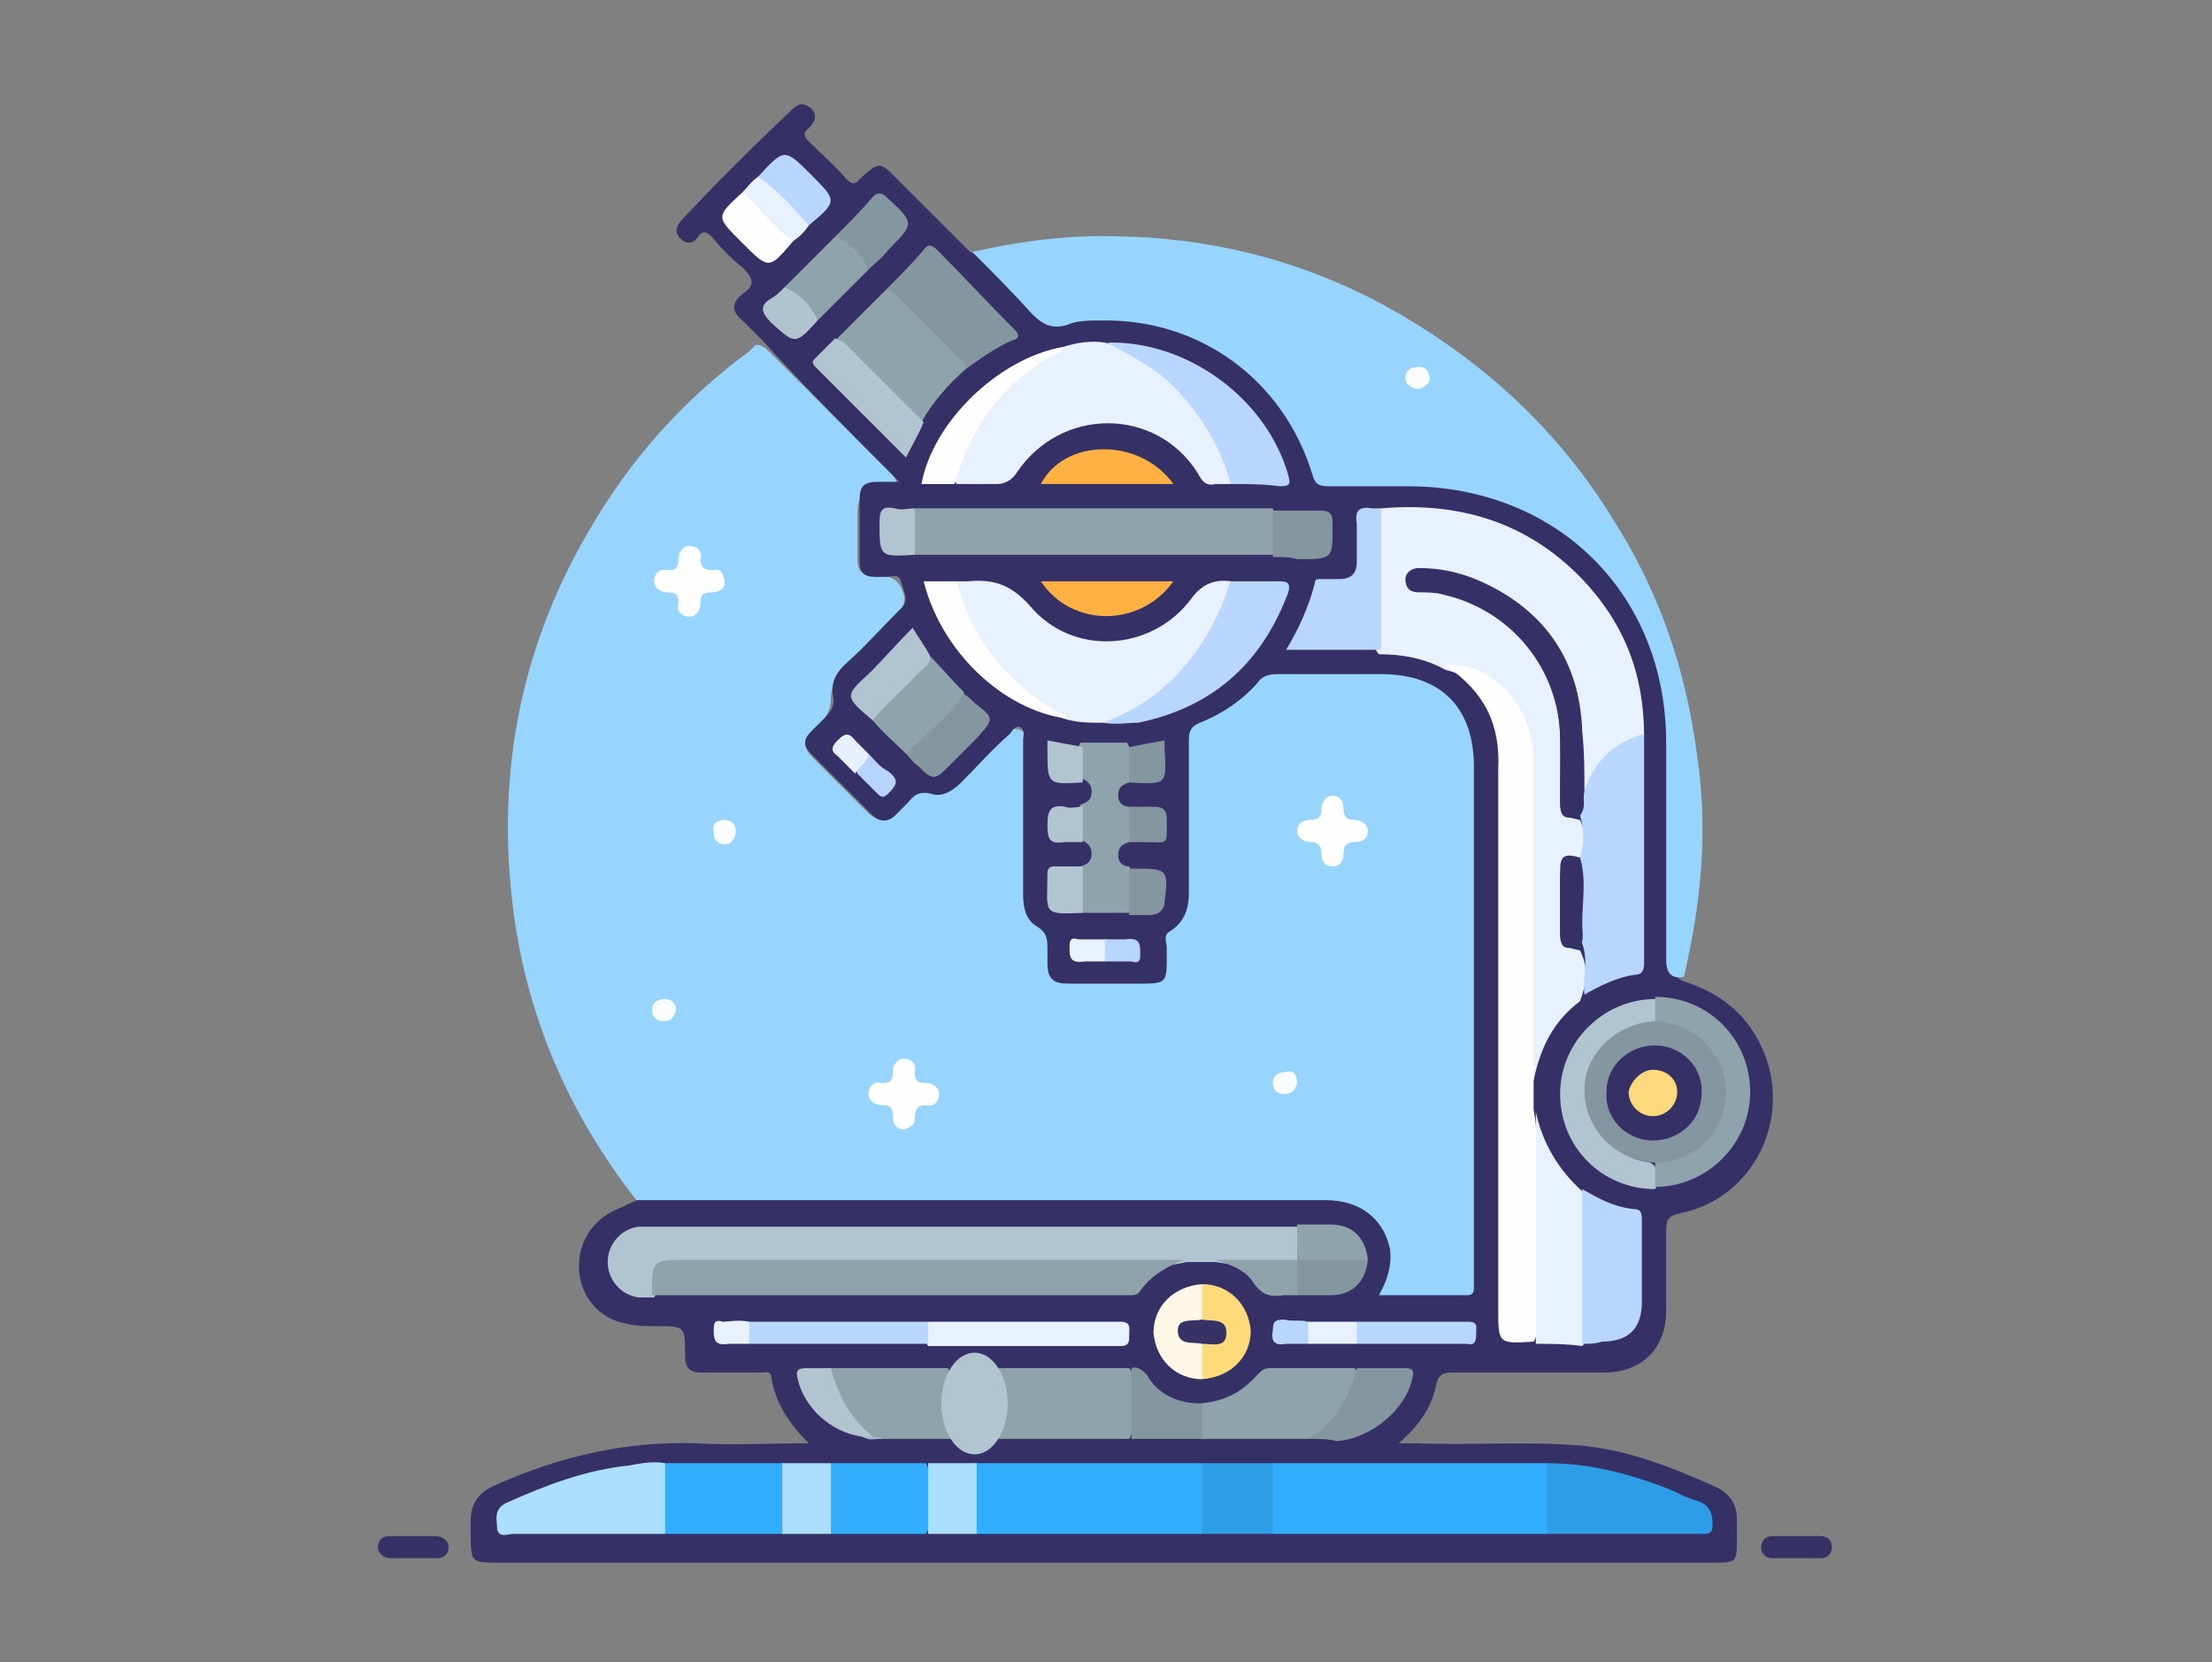
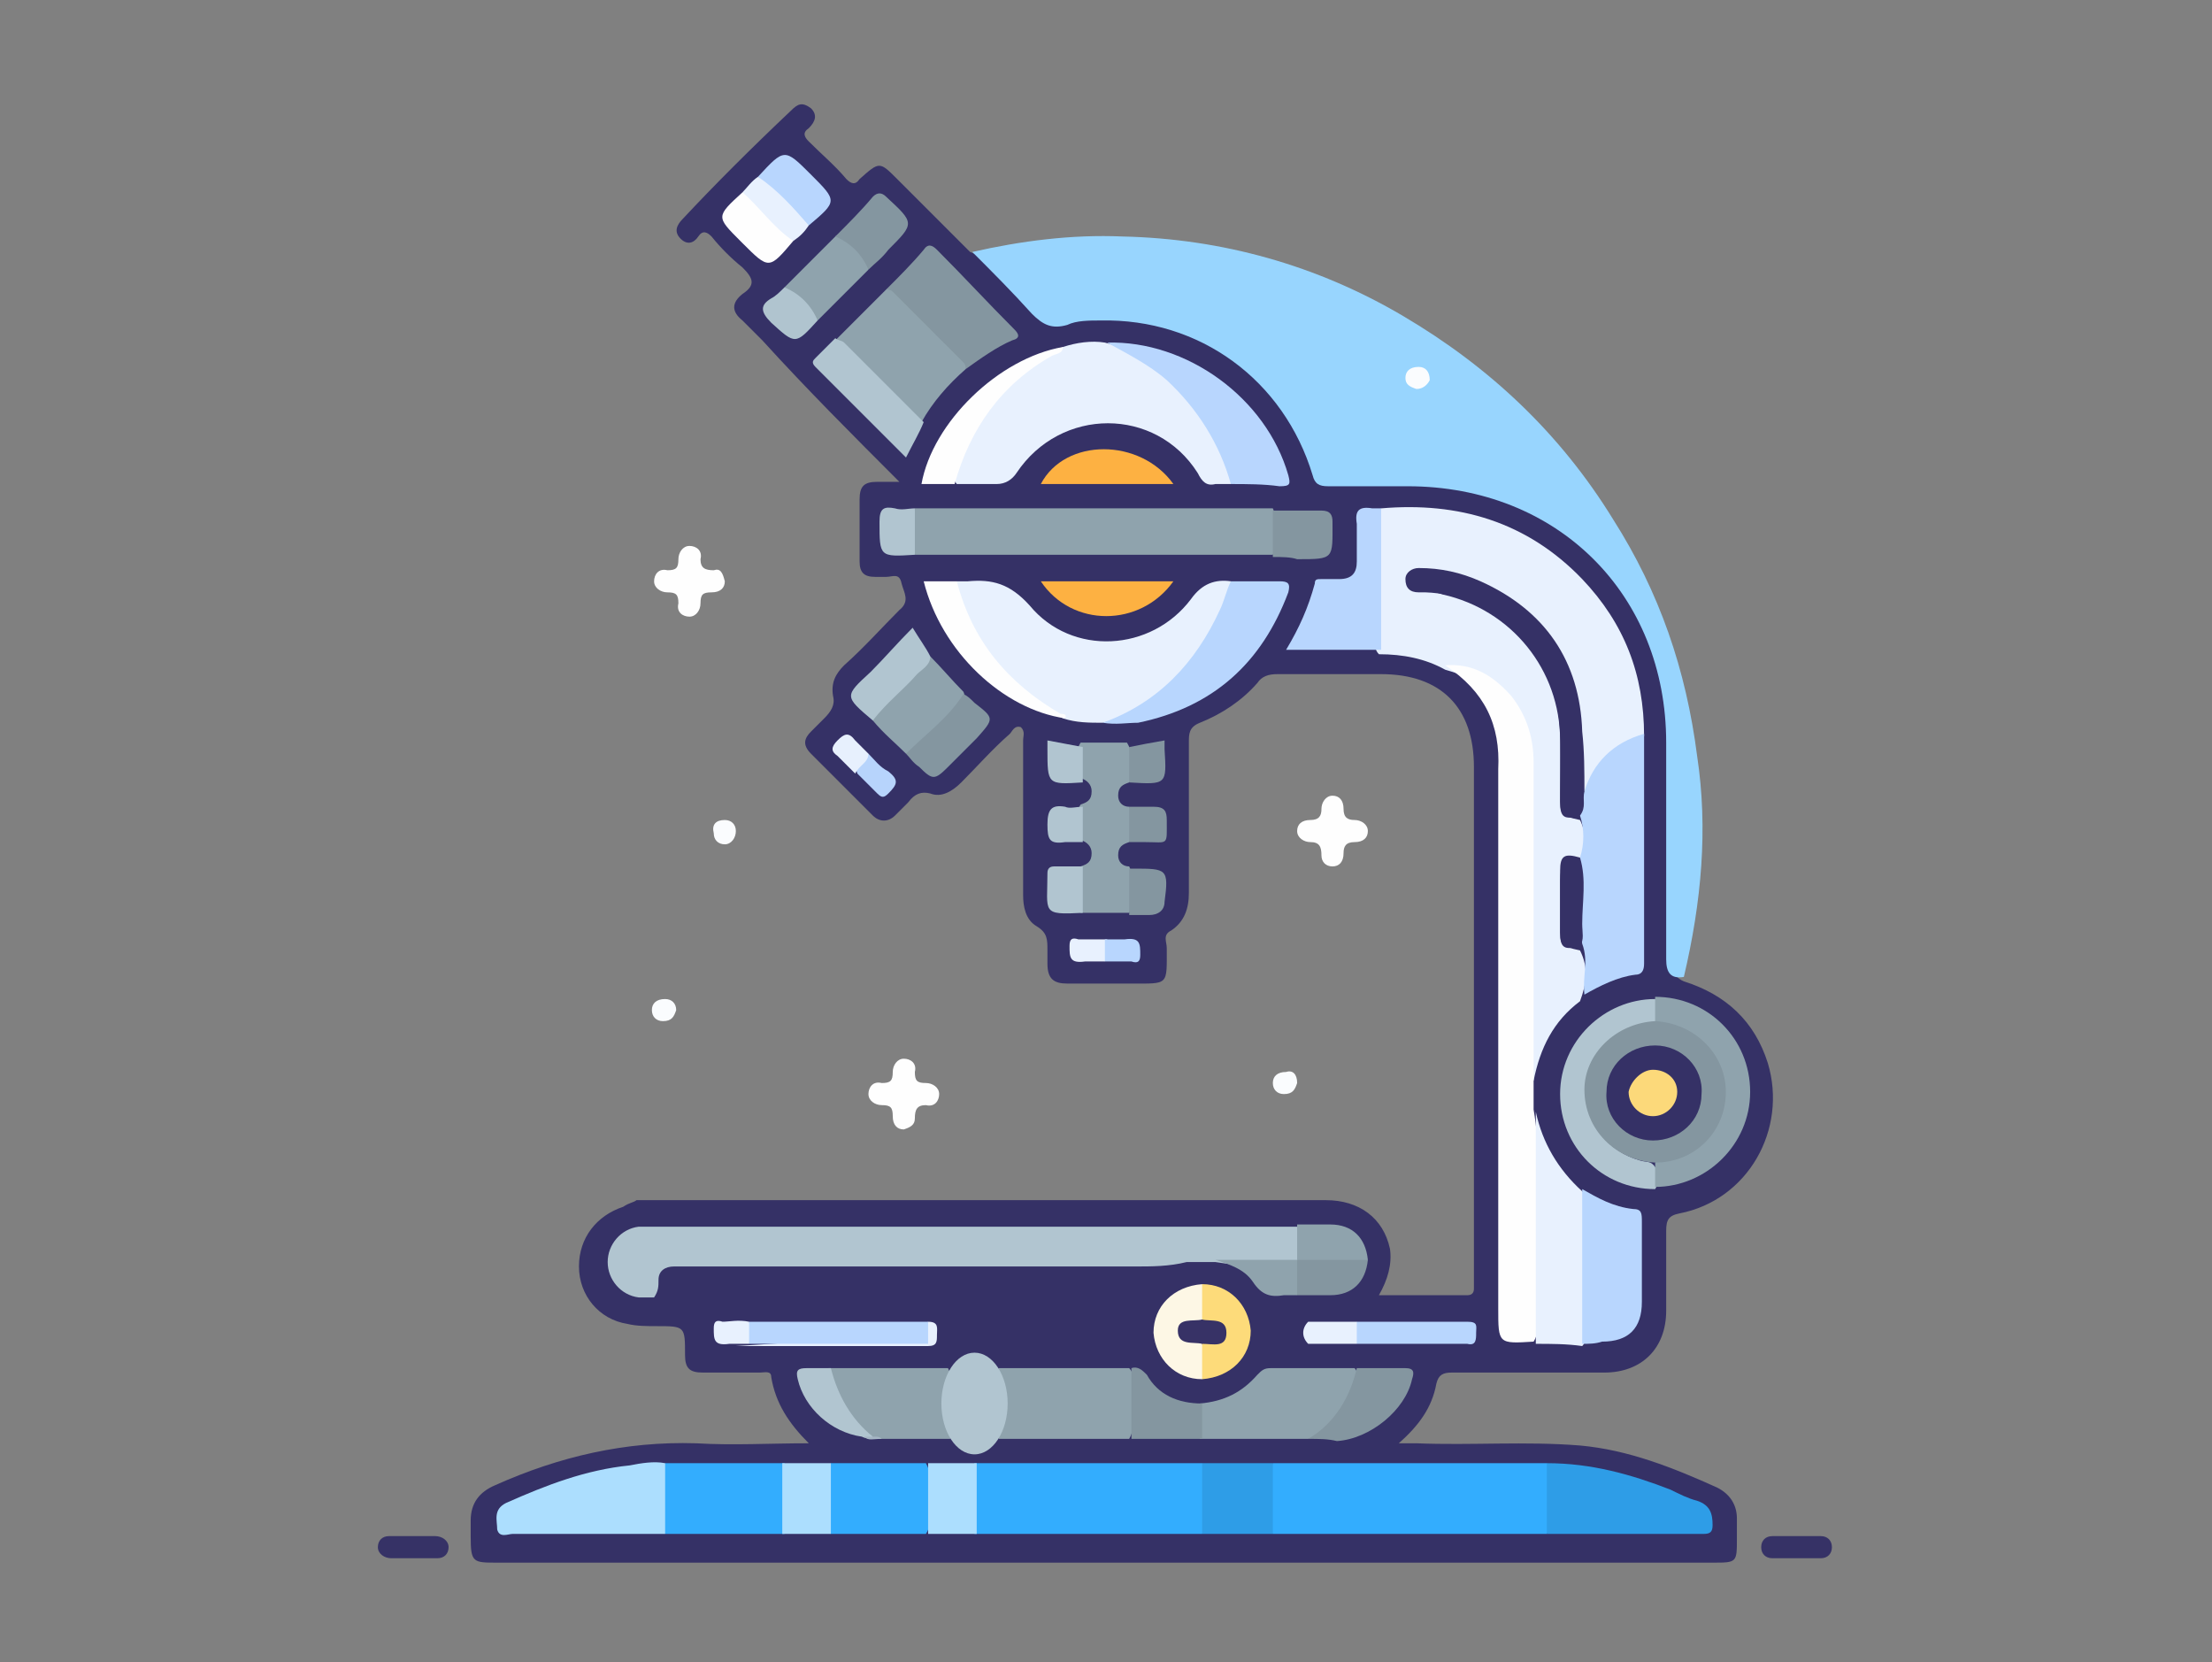
<svg xmlns="http://www.w3.org/2000/svg" version="1.1" id="Capa_1" x="0px" y="0px" viewBox="0 0 100.1 75.2" style="enable-background:new 0 0 100.1 75.2;" xml:space="preserve">
  <rect x="0" y="0" width="100.1" height="75.2" fill="#808080" stroke="none" />
  <style type="text/css">
	.st0{fill:#98D5FE;}
	.st1{fill:#353166;}
	.st2{fill:#363266;}
	.st3{fill:#FEFEFE;}
	.st4{fill:#FAFCFE;}
	.st5{fill:#E8F1FE;}
	.st6{fill:#B1C5D0;}
	.st7{fill:#33ADFE;}
	.st8{fill:#8FA3AD;}
	.st9{fill:#B8D6FE;}
	.st10{fill:#ACDEFE;}
	.st11{fill:#2E9DE7;}
	.st12{fill:#8496A0;}
	.st13{fill:#FDB142;}
	.st14{fill:#FDF7E5;}
	.st15{fill:#FDDB7A;}
	.st16{fill:#B0C4CF;}
	.st17{fill:#B7D4FC;}
	.st18{fill:#E7F0FD;}
	.st19{fill:#A5B6C4;}
	.st20{fill:#373266;}
	.st21{fill:#FCD97A;}
</style>
  <g id="lineas">
</g>
-   <path class="st0" d="M28.8,54.3c-2.9-3.7-4.8-7.9-5.5-12.6c-0.9-6.2,0.1-12.1,3.3-17.6c1.9-3.3,4.3-6,7.3-8.2  c0.1-0.1,0.2-0.2,0.3-0.3c0.3,0,0.5,0.2,0.7,0.4c1.7,1.7,3.5,3.5,5.2,5.2c0.1,0.1,0.2,0.2,0.3,0.3c0.3,0.4,0.2,0.5-0.3,0.6  c-1.3,0.3-1.3,0.3-1.3,1.6c0,0.5,0,0.9,0,1.4c0,0.8,0.1,0.9,0.9,0.9c0.8,0.1,1,0.3,1.2,0.9c0.1,0.4-0.1,0.7-0.4,1  c-0.7,0.8-1.5,1.5-2.2,2.2c-0.4,0.4-0.7,0.9-0.7,1.5c0,0.6-0.3,1-0.7,1.4c-0.6,0.6-0.6,0.8,0,1.4c0.7,0.7,1.5,1.5,2.2,2.2  c0.6,0.6,0.8,0.6,1.3,0c0.5-0.5,1-0.8,1.7-0.7c0.5,0,0.8-0.2,1.1-0.5c0.7-0.7,1.4-1.4,2.1-2c0.2-0.2,0.5-0.5,0.8-0.4  c0.4,0.1,0.3,0.5,0.3,0.8c0,2.1,0,4.2,0,6.3c0,0.8,0.1,1.5,0.8,2c0.4,0.3,0.3,0.8,0.3,1.3c0,1,0.1,1,1,1.1c1,0,2.1,0,3.1,0  c0.7,0,0.9-0.1,0.8-0.8c0-0.7,0.1-1.4,0.7-1.9c0.4-0.3,0.4-0.8,0.4-1.3c0-2.1,0-4.2,0-6.3c0-0.8,0.2-1.3,1-1.7  c0.8-0.4,1.5-0.9,2.1-1.5c0.4-0.4,0.8-0.6,1.4-0.6c1.6,0,3.3,0,4.9,0c2.4,0,4,1.7,4,4.1c0,7.8,0,15.5,0,23.3c0,1-0.1,1.1-1.1,1.1  c-0.9,0-1.9,0-2.8,0c-0.6,0-0.7-0.1-0.5-0.7c0.7-2.2-0.4-3.6-2.7-3.6c-10,0-19.9,0-29.9,0C29.6,54.5,29.2,54.6,28.8,54.3z" />
  <path class="st1" d="M28.8,54.3c0.4,0,0.8,0,1.1,0c10,0,20.1,0,30.1,0c1.5,0,2.6,0.8,2.9,2.2c0.1,0.7-0.1,1.4-0.5,2.1  c1.4,0,2.7,0,4,0c0.2,0,0.3-0.1,0.3-0.3c0-0.2,0-0.3,0-0.5c0-7.7,0-15.4,0-23.1c0-2.7-1.5-4.2-4.2-4.2c-1.6,0-3.1,0-4.7,0  c-0.4,0-0.7,0.1-0.9,0.4c-0.7,0.8-1.6,1.4-2.6,1.8c-0.5,0.2-0.5,0.5-0.5,0.9c0,2.3,0,4.5,0,6.8c0,0.7-0.2,1.3-0.8,1.7  c-0.4,0.2-0.2,0.5-0.2,0.8c0,1.7,0.1,1.6-1.6,1.6c-1,0-1.9,0-2.9,0c-0.6,0-0.9-0.2-0.9-0.9c0-0.2,0-0.4,0-0.6c0-0.5,0-0.8-0.5-1.1  c-0.5-0.3-0.6-0.9-0.6-1.4c0-2.3,0-4.7,0-7c0-0.2,0.1-0.4-0.1-0.6c-0.3-0.1-0.4,0.2-0.5,0.3c-0.8,0.7-1.5,1.5-2.2,2.2  c-0.4,0.4-0.9,0.7-1.4,0.5c-0.4-0.1-0.7,0-1,0.4c-0.2,0.2-0.4,0.4-0.6,0.6c-0.3,0.3-0.7,0.3-1,0c-0.9-0.9-1.9-1.9-2.8-2.8  c-0.4-0.4-0.3-0.7,0-1c0.2-0.2,0.4-0.4,0.6-0.6c0.3-0.3,0.5-0.6,0.4-1c-0.1-0.6,0.1-1,0.5-1.4c0.9-0.8,1.7-1.7,2.5-2.5  c0.5-0.4,0.2-0.8,0.1-1.2c-0.1-0.5-0.4-0.3-0.7-0.3c-0.2,0-0.4,0-0.5,0c-0.5,0-0.7-0.2-0.7-0.7c0-0.9,0-1.8,0-2.8  c0-0.6,0.2-0.8,0.8-0.8c0.3,0,0.7,0,1,0c-2.1-2.1-4.2-4.2-6.2-6.4c-0.3-0.3-0.6-0.6-0.9-0.9c-0.5-0.4-0.5-0.8,0-1.2  c0.6-0.4,0.5-0.7,0-1.2c-0.5-0.4-1-0.9-1.4-1.4c-0.2-0.2-0.4-0.3-0.6,0c-0.2,0.3-0.5,0.4-0.8,0.1c-0.3-0.3-0.2-0.6,0.1-0.9  C32.3,8.4,34,6.7,35.8,5c0.3-0.3,0.5-0.4,0.9-0.1c0.3,0.3,0.2,0.6-0.1,0.9c-0.3,0.2-0.2,0.4,0,0.6c0.6,0.6,1.2,1.1,1.7,1.7  c0.2,0.2,0.4,0.3,0.6,0c0.9-0.8,0.9-0.8,1.7,0c1.1,1.1,2.2,2.2,3.3,3.3c0.3,0.1,0.5,0.3,0.8,0.5c0.7,0.7,1.4,1.4,2.1,2.2  c0.4,0.4,0.7,0.5,1.3,0.4c2.8-0.5,5.4,0,7.7,1.7c1.7,1.2,2.9,2.8,3.6,4.8c0.3,0.8,0.3,0.8,1.2,0.9c1.7,0,3.5-0.1,5.2,0.1  c4.9,0.7,9,4.8,9.7,9.7c0.1,0.7,0.1,1.4,0.1,2.1c0,3.1,0,6.3,0,9.4c0,0.5,0.1,1,0.6,1.2c1.9,0.6,3.2,1.8,3.8,3.7  c0.9,3-0.9,6.2-4,6.8c-0.5,0.1-0.6,0.3-0.6,0.8c0,1.2,0,2.4,0,3.6c0,1.7-1.1,2.8-2.8,2.8c-2.3,0-4.6,0-6.9,0c-0.4,0-0.6,0.1-0.7,0.5  c-0.2,1.1-0.8,1.9-1.7,2.7c0.4,0,0.6,0,0.8,0c2.5,0.1,4.9-0.1,7.4,0.1c2.2,0.2,4.2,1,6.2,1.9c0.6,0.3,0.9,0.8,0.9,1.4  c0,0.3,0,0.6,0,0.9c0,1.1,0,1.1-1.1,1.1c-7.2,0-14.3,0-21.5,0c-11.2,0-22.4,0-33.5,0c-1.1,0-1.2,0-1.2-1.2c0-0.2,0-0.5,0-0.7  c0-0.8,0.4-1.3,1.1-1.6c2.9-1.3,5.9-2,9.1-1.9c1.7,0.1,3.3,0,5.1,0c-0.9-0.9-1.5-1.8-1.7-3c0-0.3-0.3-0.2-0.5-0.2  c-0.9,0-1.7,0-2.6,0c-0.6,0-0.8-0.2-0.8-0.8c0-1.3,0-1.3-1.3-1.3c-0.4,0-0.9,0-1.3-0.1c-1.3-0.2-2.2-1.3-2.2-2.6  c0-1.3,0.8-2.3,2-2.7C28.5,54.4,28.7,54.4,28.8,54.3z" />
  <path class="st0" d="M76.2,44.2c-0.6,0.1-0.8-0.2-0.8-0.8c0-3.3,0-6.5,0-9.8c0-6.7-4.9-11.6-11.7-11.6c-1.2,0-2.4,0-3.6,0  c-0.4,0-0.6-0.1-0.7-0.5c-1.3-4.3-5.1-7.1-9.6-7c-0.5,0-1.1,0-1.5,0.2c-0.7,0.2-1.1,0-1.6-0.5c-0.9-1-1.8-1.9-2.7-2.8  c2.2-0.5,4.5-0.8,6.8-0.7c4.5,0.1,8.8,1.3,12.7,3.6c3.9,2.3,7.1,5.3,9.5,9.2c2.1,3.3,3.3,6.8,3.8,10.7C77.3,37.5,77,40.8,76.2,44.2z  " />
  <path class="st2" d="M81.3,70.5c-0.4,0-0.7,0-1.1,0c-0.3,0-0.5-0.2-0.5-0.5c0-0.3,0.2-0.5,0.5-0.5c0.7,0,1.5,0,2.2,0  c0.3,0,0.5,0.2,0.5,0.5c0,0.3-0.2,0.5-0.5,0.5C82.1,70.5,81.7,70.5,81.3,70.5z" />
  <path class="st2" d="M18.7,70.5c-0.3,0-0.7,0-1,0c-0.3,0-0.6-0.2-0.6-0.5c0-0.3,0.2-0.5,0.5-0.5c0.7,0,1.4,0,2.1,0  c0.3,0,0.6,0.2,0.6,0.5c0,0.3-0.2,0.5-0.5,0.5C19.4,70.5,19.1,70.5,18.7,70.5z" />
  <path class="st3" d="M32.8,26.3c0,0.3-0.2,0.5-0.6,0.5c-0.4,0-0.5,0.1-0.5,0.5c0,0.3-0.2,0.6-0.5,0.6c-0.3,0-0.6-0.2-0.5-0.6  c0-0.4-0.1-0.5-0.5-0.5c-0.3,0-0.6-0.2-0.6-0.5c0-0.3,0.2-0.6,0.6-0.5c0.4,0,0.5-0.1,0.5-0.5c0-0.3,0.2-0.6,0.5-0.6  c0.3,0,0.6,0.2,0.5,0.6c0,0.4,0.2,0.5,0.6,0.5C32.6,25.7,32.7,25.9,32.8,26.3z" />
  <path class="st3" d="M60.3,39.2c-0.3,0-0.5-0.2-0.5-0.5c0-0.4-0.1-0.6-0.5-0.6c-0.3,0-0.6-0.2-0.6-0.5c0-0.3,0.2-0.5,0.6-0.5  c0.4,0,0.5-0.2,0.5-0.5c0-0.3,0.2-0.6,0.5-0.6c0.3,0,0.5,0.2,0.5,0.6c0,0.4,0.2,0.5,0.5,0.5c0.3,0,0.6,0.2,0.6,0.5  c0,0.3-0.2,0.5-0.6,0.5c-0.4,0-0.5,0.2-0.5,0.5C60.8,39,60.6,39.2,60.3,39.2z" />
  <path class="st3" d="M40.9,51.1c-0.3,0-0.5-0.2-0.5-0.6c0-0.4-0.1-0.5-0.5-0.5c-0.3,0-0.6-0.2-0.6-0.5c0-0.3,0.2-0.6,0.6-0.5  c0.4,0,0.5-0.1,0.5-0.5c0-0.3,0.2-0.6,0.5-0.6c0.3,0,0.6,0.2,0.5,0.6c0,0.4,0.1,0.5,0.5,0.5c0.3,0,0.6,0.2,0.6,0.5  c0,0.3-0.2,0.6-0.6,0.5c-0.4,0-0.5,0.2-0.5,0.6C41.4,50.9,41.2,51,40.9,51.1z" />
  <path class="st4" d="M58.7,49c-0.1,0.3-0.2,0.5-0.6,0.5c-0.3,0-0.5-0.2-0.5-0.5c0-0.3,0.2-0.5,0.6-0.5C58.5,48.4,58.7,48.6,58.7,49z  " />
  <path class="st4" d="M32.8,37.1c0.3,0,0.5,0.2,0.5,0.5c0,0.3-0.2,0.6-0.5,0.6c-0.3,0-0.5-0.2-0.5-0.5C32.2,37.3,32.4,37.1,32.8,37.1  z" />
  <path class="st4" d="M30.6,45.7c-0.1,0.3-0.2,0.5-0.6,0.5c-0.3,0-0.5-0.2-0.5-0.5c0-0.3,0.2-0.5,0.6-0.5  C30.4,45.2,30.6,45.4,30.6,45.7z" />
  <path class="st5" d="M62.5,23c3.5-0.3,6.6,0.6,9.1,3.2c1.9,2,2.8,4.3,2.8,7.1c-0.1,0.2-0.3,0.3-0.5,0.4C73,34,72.4,34.6,72,35.4  c-0.1,0.2-0.1,0.5-0.5,0.4c-0.2-0.6-0.1-1.2-0.1-1.8c0-1.4-0.1-2.7-0.8-3.9c-1.3-2.5-3.3-3.8-6.1-4.1c-0.1,0-0.2,0-0.3,0  c-0.2,0-0.5,0-0.5,0.3c0,0.3,0.2,0.4,0.5,0.4c0.4,0,0.8,0.1,1.1,0.2c3.1,0.7,5.3,3.4,5.3,6.6c0,0.8,0,1.6,0,2.4c0,1,0,1,0.9,1.2  c0.3,0.6,0.3,1.3,0,1.9c-0.9,0.2-0.9,0.2-0.9,1.1c0,0.6,0,1.2,0,1.8c0,0.9,0,0.9,0.9,1.1c0.4,0.8,0.3,1.5,0,2.3  c-1.2,0.9-1.8,2.1-2.1,3.6c-0.3-0.3-0.2-0.7-0.2-1c0-4.2,0-8.4,0-12.6c0-2.9-1-4.2-3.8-5c-0.9-0.5-1.9-0.7-3-0.7  c-0.2-0.2-0.2-0.5-0.2-0.8c0-1.6,0-3.2,0-4.8C62.3,23.6,62.2,23.3,62.5,23z" />
  <path class="st6" d="M55,57.1c-0.4,0-0.9,0-1.3,0c-0.8,0.2-1.6,0.2-2.3,0.2c-6.7,0-13.5,0-20.2,0c-0.2,0-0.5,0-0.7,0  c-0.4,0-0.7,0.2-0.7,0.6c0,0.3,0,0.5-0.2,0.8c-0.2,0-0.5,0-0.7,0c-0.8-0.1-1.4-0.8-1.4-1.6c0-0.8,0.6-1.5,1.4-1.6c0.2,0,0.3,0,0.5,0  c9.7,0,19.3,0,29,0c0.1,0,0.3,0,0.4,0c0.3,0.5,0.2,1,0.1,1.6c0,0.1-0.1,0.1-0.2,0.2C57.4,57.3,56.2,57.3,55,57.1z" />
  <path class="st3" d="M65.4,30.1c1.3-0.1,2.2,0.5,3,1.4c0.7,0.9,1,1.9,1,3c0,4.7,0,9.4,0,14.1c0,0.5,0,1,0,1.6  c0.3,1.7,0.2,3.4,0.2,5.1c0,1.5,0,3,0,4.4c0,0.3,0,0.7-0.2,1c-1.6,0.1-1.6,0.1-1.6-1.5c0-8.1,0-16.3,0-24.4  C67.9,32.8,67.2,31.3,65.4,30.1z" />
  <path class="st7" d="M57.6,66.2c4.1,0,8.3,0,12.4,0c0.2,0.2,0.2,0.5,0.2,0.8c-0.1,0.8,0.2,1.7-0.2,2.4c-4.1,0-8.3,0-12.4,0  c-0.2-0.2-0.2-0.5-0.2-0.8C57.5,67.9,57.2,67,57.6,66.2z" />
  <path class="st5" d="M48.1,15.7c0.6-0.2,1.3-0.3,1.9-0.2c2.3,0.6,3.7,2.2,4.9,4.1c0.4,0.7,0.9,1.4,0.8,2.3c-0.2,0-0.5,0-0.7,0  c-0.4,0.1-0.6-0.1-0.8-0.5c-1.9-3-6.2-3-8.2,0c-0.2,0.3-0.5,0.5-0.9,0.5c-0.6,0-1.2,0-1.8,0c-0.2-0.2,0-0.5,0-0.7  C44.2,18.7,45.8,16.9,48.1,15.7z" />
  <path class="st5" d="M49.9,32.7c-0.6,0-1.2,0-1.8-0.2c-2.3-1.2-4-3-4.8-5.5c-0.1-0.2-0.2-0.5,0-0.7c0.2,0,0.3,0,0.5,0  c1.1-0.1,1.9,0.1,2.8,1.1c1.9,2.3,5.5,2.1,7.3-0.3c0.5-0.7,1.1-0.9,1.8-0.8c0.1,1.1-0.5,1.9-1,2.8c-0.9,1.4-2.1,2.5-3.5,3.3  C50.8,32.6,50.3,32.6,49.9,32.7z" />
-   <path class="st8" d="M29.5,58.6c0-1.6,0-1.6,1.6-1.6c7.3,0,14.5,0,21.8,0c0.2,0,0.5,0,0.7,0c-0.8,0.3-1.5,0.7-2,1.4  c-0.1,0.2-0.3,0.2-0.5,0.2C44,58.6,36.7,58.6,29.5,58.6z" />
  <path class="st8" d="M41.4,23c5.4,0,10.8,0,16.2,0c0.3,0.7,0.3,1.4,0,2.1c-5.4,0-10.8,0-16.2,0C41.1,24.5,41.1,23.8,41.4,23z" />
  <path class="st7" d="M54.4,69.4c-3.4,0-6.8,0-10.3,0c-0.4-0.7-0.1-1.5-0.2-2.3c0-0.3,0-0.6,0.2-0.9c3.4,0,6.8,0,10.3,0  c0.2,0.2,0.2,0.5,0.2,0.8C54.5,67.8,54.8,68.6,54.4,69.4z" />
  <path class="st9" d="M71.5,38.8c0.2-0.6,0.2-1.3,0-1.9c-0.1-0.4-0.1-0.7,0.2-1.1c0.4-1.3,1.3-2.2,2.7-2.6c0,3.5,0,6.9,0,10.4  c0,0.3-0.1,0.5-0.4,0.5c-0.8,0.1-1.6,0.5-2.3,0.9c-0.1-0.8,0.2-1.5-0.1-2.3C71.4,41.5,71.4,40.2,71.5,38.8z" />
  <path class="st8" d="M45.2,61.9c2,0,4,0,5.9,0c0.2,0.2,0.2,0.5,0.2,0.8c-0.1,0.8,0.2,1.7-0.2,2.4c-2,0-4,0-5.9,0  c-0.4-0.8-0.1-1.6-0.2-2.4C45,62.4,45,62.1,45.2,61.9z" />
  <path class="st10" d="M30.1,69.4c-2.3,0-4.6,0-6.9,0c-0.2,0-0.6,0.2-0.7-0.2c0-0.4-0.2-0.9,0.4-1.2c1.8-0.8,3.6-1.5,5.6-1.7  c0.5-0.1,1.1-0.2,1.6-0.1c0.2,0.2,0.2,0.5,0.2,0.8C30.2,67.8,30.5,68.6,30.1,69.4z" />
  <path class="st11" d="M70,69.4c0-1.1,0-2.1,0-3.2c2,0,3.8,0.5,5.6,1.2c0.4,0.2,0.8,0.4,1.2,0.5c0.6,0.2,0.7,0.6,0.7,1.1  c0,0.3-0.1,0.4-0.4,0.4C74.8,69.4,72.4,69.4,70,69.4z" />
  <path class="st5" d="M69.5,60.8c0-3.5,0-7,0-10.5c0.3,1.4,1,2.6,2.1,3.6c0.2,0.2,0.2,0.5,0.2,0.8c0,1.8,0,3.7,0,5.5  c0,0.2,0,0.5-0.2,0.7C70.9,60.8,70.2,60.8,69.5,60.8z" />
  <path class="st7" d="M30.1,69.4c0-1.1,0-2.1,0-3.2c1.8,0,3.6,0,5.4,0c0.4,0.7,0.1,1.5,0.2,2.3c0,0.3,0,0.6-0.2,0.9  C33.7,69.4,31.9,69.4,30.1,69.4z" />
  <path class="st8" d="M43.7,16.7c-0.8,0.7-1.5,1.5-2,2.4c-0.2,0-0.3-0.1-0.4-0.2c-1.2-1.2-2.4-2.3-3.5-3.5c0.8-0.8,1.5-1.5,2.3-2.3  c0.3-0.2,0.5,0,0.6,0.2c0.9,0.9,1.9,1.9,2.8,2.8C43.7,16.2,43.9,16.4,43.7,16.7z" />
  <path class="st8" d="M59.2,65.1c-1.6,0-3.2,0-4.9,0c-0.3-0.5-0.3-1.1,0-1.6c1.1-0.1,1.9-0.5,2.6-1.3c0.2-0.2,0.3-0.3,0.6-0.3  c1.3,0,2.5,0,3.8,0c0,0,0.1,0.1,0.1,0.2C61.4,63.2,60.3,64.8,59.2,65.1z" />
  <path class="st9" d="M71.6,60.8c0-2.3,0-4.6,0-7c0.7,0.4,1.4,0.8,2.3,0.9c0.4,0,0.4,0.2,0.4,0.6c0,1.2,0,2.4,0,3.6  c0,1.2-0.6,1.8-1.8,1.8C72.2,60.8,71.9,60.8,71.6,60.8z" />
  <path class="st9" d="M55.7,21.9c-0.5-1.8-1.5-3.4-2.9-4.7C52,16.5,51,16,50.1,15.5c3.6-0.1,7.2,2.5,8.2,6c0.1,0.4,0.1,0.5-0.4,0.5  C57.2,21.9,56.4,21.9,55.7,21.9z" />
  <path class="st9" d="M49.9,32.7c2.5-0.9,4.2-2.7,5.3-5.1c0.2-0.4,0.3-0.9,0.5-1.3c0.7,0,1.5,0,2.2,0c0.4,0,0.5,0.1,0.4,0.5  c-1.2,3.2-3.4,5.2-6.8,5.9C51,32.7,50.5,32.8,49.9,32.7z" />
  <path class="st12" d="M43.7,16.7c0-0.1,0-0.2-0.1-0.3c-1.1-1.1-2.2-2.2-3.2-3.2c-0.1-0.1-0.2-0.1-0.3-0.1c0.6-0.6,1.2-1.2,1.7-1.8  c0.2-0.3,0.4-0.2,0.6,0c1.2,1.2,2.3,2.4,3.5,3.6c0.2,0.2,0.3,0.4-0.1,0.5C45.1,15.7,44.4,16.2,43.7,16.7z" />
  <path class="st8" d="M43,65.1c-1.1,0-2.2,0-3.3,0c-0.1-0.1-0.2,0-0.4-0.1c-1.1-0.7-1.8-1.7-1.8-3.1c1.8,0,3.6,0,5.4,0  c0.4,0.8,0.1,1.6,0.2,2.4C43.3,64.6,43.2,64.9,43,65.1z" />
  <path class="st9" d="M62.5,23c0,2.1,0,4.3,0,6.4c-1.4,0-2.8,0-4.3,0c0.6-1,1-1.9,1.3-3c0-0.2,0.1-0.2,0.3-0.2c0.3,0,0.5,0,0.8,0  c0.6,0,0.8-0.3,0.8-0.8c0-0.6,0-1.2,0-1.7c-0.1-0.6,0.1-0.8,0.7-0.7C62.2,23,62.3,23,62.5,23z" />
  <path class="st8" d="M51.1,35.4c-0.3,0.1-0.5,0.2-0.5,0.6c0,0.3,0.2,0.5,0.5,0.5c0.3,0.5,0.3,1.1,0,1.6c-0.3,0.1-0.5,0.2-0.5,0.6  c0,0.3,0.2,0.5,0.5,0.5c0.3,0.7,0.3,1.4,0,2.1c-0.7,0-1.4,0-2.2,0c-0.3-0.7-0.3-1.4,0-2.1c0.3-0.1,0.5-0.2,0.5-0.6  c0-0.3-0.2-0.5-0.5-0.6c-0.3-0.5-0.3-1.1,0-1.6c0.3-0.1,0.5-0.2,0.5-0.6c0-0.3-0.2-0.5-0.5-0.6c-0.3-0.5-0.3-1.1,0-1.6  c0.7,0,1.4,0,2.1,0C51.4,34.3,51.4,34.9,51.1,35.4z" />
  <path class="st7" d="M37.6,66.2c1.4,0,2.9,0,4.3,0c0.4,0.7,0.1,1.5,0.2,2.3c0,0.3,0,0.6-0.2,0.9c-1.4,0-2.9,0-4.3,0  c-0.4-0.7-0.1-1.5-0.2-2.3C37.4,66.8,37.4,66.5,37.6,66.2z" />
  <path class="st6" d="M74.9,53.8c-2.4,0-4.3-1.9-4.3-4.3c0-2.4,2-4.3,4.3-4.3c0.3,0.3,0.2,0.6,0.1,1c-0.2,0.3-0.5,0.2-0.7,0.3  c-1.5,0.4-2.4,1.6-2.5,3c0,1.4,1,2.6,2.4,3c0.3,0.1,0.5,0,0.7,0.3C75.1,53.1,75.1,53.5,74.9,53.8z" />
  <path class="st8" d="M74.9,46.2c0-0.4,0-0.7,0-1.1c2.4,0,4.3,1.9,4.3,4.3c0,2.4-2,4.3-4.3,4.3c0-0.4,0-0.7,0-1.1  c0.2-0.2,0.5-0.2,0.8-0.3c1.3-0.4,2.3-1.6,2.3-2.9c0-1.3-0.9-2.5-2.3-2.9C75.4,46.4,75.1,46.5,74.9,46.2z" />
  <path class="st11" d="M54.4,69.4c0-1.1,0-2.1,0-3.2c1.1,0,2.2,0,3.2,0c0,1.1,0,2.1,0,3.2C56.5,69.4,55.4,69.4,54.4,69.4z" />
-   <path class="st5" d="M42,59.8c2.9,0,5.8,0,8.7,0c0.5,0,0.4,0.3,0.4,0.6c0,0.3,0,0.5-0.4,0.5c-2.9,0-5.8,0-8.7,0  C41.7,60.4,41.7,60.1,42,59.8z" />
+   <path class="st5" d="M42,59.8c0.5,0,0.4,0.3,0.4,0.6c0,0.3,0,0.5-0.4,0.5c-2.9,0-5.8,0-8.7,0  C41.7,60.4,41.7,60.1,42,59.8z" />
  <path class="st6" d="M37.8,15.3c0.1,0.1,0.3,0.1,0.4,0.2c1.2,1.2,2.4,2.4,3.6,3.6c-0.2,0.5-0.5,1-0.8,1.6c-1.4-1.4-2.7-2.7-4.1-4.1  c-0.2-0.2-0.1-0.3,0-0.4C37.2,15.9,37.5,15.6,37.8,15.3z" />
  <path class="st3" d="M43.3,26.3c0.7,2.7,2.3,4.6,4.7,6c0.1,0,0.3,0,0.2,0.2c-2.8-0.4-5.6-3-6.4-6.2C42.3,26.3,42.8,26.3,43.3,26.3z" />
  <path class="st3" d="M48.1,15.7c0,0.3-0.3,0.3-0.5,0.4c-2.3,1.3-3.7,3.3-4.4,5.8c-0.5,0-1,0-1.5,0C42.2,19.1,45.2,16.2,48.1,15.7z" />
  <path class="st9" d="M42,59.8c0,0.3,0,0.7,0,1c-2.7,0-5.4,0-8.1,0c-0.2-0.3-0.2-0.7,0-1C36.6,59.8,39.3,59.8,42,59.8z" />
  <path class="st8" d="M42.1,29.7c0.5,0.5,1,1.1,1.5,1.6c0.1,0.2,0,0.4-0.1,0.5c-0.7,0.8-1.4,1.5-2.2,2.2c-0.1,0.1-0.2,0.1-0.3,0.1  c-0.5-0.5-1-0.9-1.5-1.5c-0.1-0.2,0.1-0.3,0.2-0.5C40.5,31.3,41.3,30.5,42.1,29.7z" />
  <path class="st12" d="M59.2,65.1c1.2-0.7,1.9-1.9,2.2-3.2c0.7,0,1.5,0,2.2,0c0.4,0,0.4,0.2,0.3,0.5c-0.3,1.4-1.9,2.7-3.4,2.8  C60.1,65.1,59.7,65.1,59.2,65.1z" />
  <path class="st12" d="M54.4,63.5c0,0.5,0,1.1,0,1.6c-1.1,0-2.2,0-3.2,0c0-1.1,0-2.1,0-3.2c0.3-0.1,0.5,0.1,0.7,0.3  C52.4,63.1,53.3,63.5,54.4,63.5z" />
  <path class="st8" d="M35.5,13c0.8-0.8,1.5-1.5,2.3-2.3c0.1-0.1,0.2-0.1,0.3,0c0.5,0.5,1.2,0.7,1.2,1.5c-0.8,0.8-1.5,1.5-2.3,2.3  C36.4,14.1,35.9,13.6,35.5,13z" />
  <path class="st13" d="M53.1,26.3c-1.5,2.1-4.6,2.1-6,0C49,26.3,51,26.3,53.1,26.3z" />
  <path class="st13" d="M53.1,21.9c-2,0-4,0-6,0C48.2,19.8,51.6,19.8,53.1,21.9z" />
  <ellipse class="st6" cx="44.1" cy="63.5" rx="1.5" ry="2.3" />
  <path class="st10" d="M37.6,66.2c0,1.1,0,2.1,0,3.2c-0.7,0-1.4,0-2.2,0c0-1.1,0-2.1,0-3.2C36.2,66.2,36.9,66.2,37.6,66.2z" />
  <path class="st10" d="M42,69.4c0-1.1,0-2.1,0-3.2c0.7,0,1.4,0,2.2,0c0,1.1,0,2.1,0,3.2C43.4,69.4,42.7,69.4,42,69.4z" />
  <path class="st6" d="M42.1,29.7c0,0.4-0.4,0.6-0.6,0.8c-0.6,0.7-1.4,1.3-2,2.1c-1.3-1.1-1.3-1.1-0.1-2.2c0.6-0.6,1.2-1.3,1.9-2  C41.6,28.9,41.9,29.3,42.1,29.7z" />
  <path class="st14" d="M54.4,62.4c-1.2,0-2.1-0.9-2.2-2.1c0-1.2,0.9-2.1,2.2-2.2c0.3,0.5,0.2,1,0.1,1.5c-0.1,0.2-0.4,0.2-0.6,0.3  c-0.2,0.1-0.4,0.1-0.4,0.3c0,0.2,0.2,0.3,0.3,0.3c0.2,0.1,0.5,0.1,0.6,0.3C54.6,61.4,54.7,61.9,54.4,62.4z" />
  <path class="st15" d="M54.4,59.7c0-0.5,0-1,0-1.6c1.2,0,2.1,0.9,2.2,2.1c0,1.2-0.9,2.1-2.2,2.2c0-0.5,0-1,0-1.6  c0.1-0.2,0.3-0.2,0.5-0.2c0.2-0.1,0.4-0.1,0.4-0.3c0-0.2-0.2-0.3-0.4-0.3C54.7,59.9,54.5,59.9,54.4,59.7z" />
  <path class="st12" d="M41,34.1c0.9-0.9,1.9-1.6,2.6-2.7c0.2,0.1,0.3,0.2,0.5,0.4c0.9,0.7,0.9,0.7,0.1,1.6c-0.4,0.4-0.9,0.9-1.3,1.3  c-0.6,0.6-0.7,0.6-1.3,0C41.3,34.5,41.2,34.3,41,34.1z" />
  <path class="st12" d="M39.3,12.2c-0.3-0.7-0.8-1.2-1.5-1.5c0.6-0.6,1.2-1.2,1.7-1.8c0.2-0.2,0.4-0.2,0.6,0c1.3,1.2,1.3,1.2,0.1,2.4  C39.9,11.7,39.6,11.9,39.3,12.2z" />
  <path class="st12" d="M57.6,25.2c0-0.7,0-1.4,0-2.1c0.7,0,1.5,0,2.2,0c0.4,0,0.5,0.2,0.5,0.5c0,1.7,0.1,1.7-1.6,1.7  C58.4,25.2,58,25.2,57.6,25.2z" />
  <path class="st9" d="M61.4,59.8c1.7,0,3.3,0,5,0c0.5,0,0.4,0.2,0.4,0.5c0,0.3,0,0.6-0.4,0.5c-1.7,0-3.3,0-5,0  C61.1,60.4,61.1,60.1,61.4,59.8z" />
  <path class="st9" d="M34.3,8c1.2-1.3,1.2-1.3,2.4-0.1c1.2,1.2,1.2,1.2-0.1,2.3c0,0,0,0-0.1,0C35.7,9.6,35,8.8,34.3,8z" />
  <path class="st3" d="M35.9,10.9c-1.1,1.3-1.1,1.3-2.3,0.1c0,0-0.1-0.1-0.1-0.1c-1.1-1.1-1.1-1.1,0.1-2.2c0.1,0,0.2,0,0.2,0  C34.6,9.4,35.4,10.1,35.9,10.9z" />
  <path class="st8" d="M58.7,57c0-0.5,0-1.1,0-1.6c0.5,0,1,0,1.5,0c1,0,1.6,0.6,1.7,1.6c-0.2,0.2-0.4,0.2-0.7,0.2  C60.4,57.2,59.5,57.5,58.7,57z" />
  <path class="st12" d="M58.7,57c1.1,0,2.1,0,3.2,0c-0.1,1-0.7,1.6-1.7,1.6c-0.5,0-1,0-1.5,0C58.4,58.1,58.4,57.6,58.7,57L58.7,57z" />
  <path class="st6" d="M37.6,61.9c0.3,1.2,0.9,2.3,1.9,3.1c-0.1,0.1-0.3,0.1-0.5,0c-1.4-0.2-2.6-1.3-2.9-2.6c-0.1-0.4,0-0.5,0.4-0.5  C36.9,61.9,37.3,61.9,37.6,61.9z" />
  <path class="st8" d="M58.7,57c0,0.5,0,1.1,0,1.6c-0.2,0-0.4,0-0.6,0c-0.6,0.1-1,0-1.4-0.6c-0.4-0.6-1.1-0.8-1.7-1  C56.2,57,57.5,57,58.7,57z" />
  <path class="st16" d="M35.5,13c0.7,0.3,1.2,0.8,1.5,1.5c-1,1.1-1,1.1-2.1,0.1c-0.5-0.5-0.5-0.8,0-1.1C35.1,13.4,35.3,13.2,35.5,13z" />
  <path class="st6" d="M41.4,23c0,0.7,0,1.4,0,2.1c-1.6,0.1-1.6,0.1-1.6-1.5c0-0.6,0.2-0.7,0.7-0.6C40.8,23.1,41.1,23,41.4,23z" />
  <path class="st6" d="M49,39.2c0,0.7,0,1.4,0,2.1c-1.9,0.1-1.6,0-1.6-1.8c0-0.2,0.1-0.3,0.3-0.3C48.1,39.2,48.5,39.2,49,39.2z" />
  <path class="st12" d="M51.1,41.4c0-0.7,0-1.4,0-2.1c0.1,0,0.1,0,0.2,0c1.5,0,1.6,0,1.4,1.5c0,0.4-0.3,0.6-0.7,0.6  C51.8,41.4,51.4,41.4,51.1,41.4z" />
  <path class="st5" d="M35.9,10.9c-0.9-0.6-1.5-1.5-2.3-2.2c0.2-0.2,0.4-0.5,0.7-0.7c0.9,0.6,1.6,1.4,2.3,2.2  C36.4,10.5,36.2,10.7,35.9,10.9z" />
  <path class="st6" d="M49,33.8c0,0.5,0,1.1,0,1.6c-1.6,0.1-1.6,0.1-1.6-1.5c0-0.1,0-0.2,0-0.4C47.9,33.6,48.5,33.7,49,33.8z" />
  <path class="st12" d="M51.1,35.4c0-0.5,0-1.1,0-1.6c0.5-0.1,1-0.2,1.6-0.3c0,0.2,0,0.3,0,0.4C52.8,35.5,52.8,35.5,51.1,35.4z" />
  <path class="st6" d="M49,36.5c0,0.5,0,1.1,0,1.6c-0.3,0-0.5,0-0.8,0c-0.7,0.1-0.8-0.1-0.8-0.8c0-0.7,0.2-0.9,0.8-0.8  C48.4,36.6,48.7,36.5,49,36.5z" />
  <path class="st12" d="M51.1,38.1c0-0.5,0-1.1,0-1.6c0.4,0,0.7,0,1.1,0c0.5,0,0.6,0.2,0.6,0.6c0,1.2,0.1,1-1,1  C51.5,38.1,51.3,38.1,51.1,38.1z" />
  <path class="st5" d="M61.4,59.8c0,0.3,0,0.7,0,1c-0.7,0-1.4,0-2.2,0c-0.3-0.3-0.3-0.7,0-1C59.9,59.8,60.7,59.8,61.4,59.8z" />
  <path class="st17" d="M39.3,34.1c0.3,0.3,0.5,0.6,0.9,0.8c0.5,0.4,0.4,0.6,0,1c-0.2,0.2-0.3,0.2-0.5,0c-0.3-0.3-0.6-0.6-0.9-0.9  C38.6,34.5,39,34.3,39.3,34.1z" />
  <path class="st5" d="M33.9,59.8c0,0.3,0,0.7,0,1c-0.3,0-0.6,0-0.9,0c-0.7,0.1-0.7-0.2-0.7-0.7c0-0.3,0.1-0.4,0.4-0.3  C33,59.8,33.4,59.7,33.9,59.8z" />
  <path class="st5" d="M50,43.5c-0.3,0-0.6,0-0.9,0c-0.7,0.1-0.7-0.2-0.7-0.7c0-0.3,0.1-0.4,0.4-0.3c0.4,0,0.8,0,1.3,0  C50.3,42.8,50.3,43.2,50,43.5z" />
-   <path class="st9" d="M59.2,59.8c0,0.3,0,0.7,0,1c-0.3,0-0.7,0-1,0c-0.5,0.1-0.7-0.1-0.6-0.6c0-0.4,0.1-0.5,0.5-0.5  C58.5,59.8,58.8,59.7,59.2,59.8z" />
  <path class="st9" d="M50,43.5c0-0.3,0-0.7,0-1c0.3,0,0.6,0,0.9,0c0.7-0.1,0.7,0.2,0.7,0.7c0,0.3-0.1,0.4-0.4,0.3  C50.9,43.5,50.5,43.5,50,43.5z" />
  <path class="st18" d="M39.3,34.1c0,0.4-0.4,0.5-0.6,0.9c-0.3-0.3-0.5-0.5-0.8-0.8c-0.3-0.2-0.3-0.4,0-0.7c0.3-0.3,0.5-0.4,0.8,0  C38.9,33.7,39.1,33.9,39.3,34.1z" />
  <path class="st19" d="M39.1,65c0.2,0,0.3,0,0.5,0c0.1,0,0.2,0,0.3,0.1C39.5,65.1,39.3,65.2,39.1,65z" />
  <path class="st4" d="M64.1,17.6c-0.3-0.1-0.5-0.2-0.5-0.5c0-0.3,0.2-0.5,0.6-0.5c0.3,0,0.5,0.2,0.5,0.6  C64.6,17.4,64.4,17.6,64.1,17.6z" />
  <path class="st1" d="M71.7,35.8c-0.1,0.4,0.1,0.7-0.2,1.1c-0.7,0.2-0.9,0.1-0.9-0.6c0-1.4,0.1-2.8-0.1-4.2c-0.5-2.9-3-5.2-6-5.3  c-0.1,0-0.2,0-0.3,0c-0.4,0-0.6-0.2-0.6-0.6c0-0.3,0.3-0.5,0.6-0.5c1,0,1.9,0.2,2.8,0.6c2.9,1.3,4.5,3.6,4.6,6.8  C71.7,34,71.7,34.9,71.7,35.8z" />
  <path class="st1" d="M71.5,38.8c0.3,1,0.1,2,0.1,3c0,0.4,0.1,0.7-0.1,1c-0.7,0.2-0.9,0.1-0.9-0.6c0-0.9,0-1.9,0-2.8  C70.6,38.7,70.8,38.6,71.5,38.8z" />
  <path class="st12" d="M74.9,46.2c1.8,0.1,3.2,1.5,3.2,3.2c0,1.8-1.4,3.2-3.2,3.2c-1.8-0.1-3.2-1.5-3.2-3.3  C71.7,47.7,73.1,46.3,74.9,46.2z" />
  <path class="st20" d="M54.4,59.7c0.4,0.1,1.1-0.1,1.1,0.6c0,0.7-0.6,0.5-1.1,0.5c-0.4-0.1-1.1,0.1-1.1-0.6  C53.3,59.6,54,59.8,54.4,59.7z" />
  <path class="st1" d="M77,49.5c0,1.2-1,2.1-2.2,2.1c-1.2,0-2.2-1-2.1-2.2c0-1.2,1-2.1,2.2-2.1C76.1,47.3,77.1,48.3,77,49.5z" />
  <path class="st21" d="M74.8,48.4c0.6,0,1.1,0.4,1.1,1c0,0.6-0.5,1.1-1.1,1.1c-0.6,0-1.1-0.5-1.1-1.1C73.8,48.9,74.3,48.4,74.8,48.4z  " />
</svg>